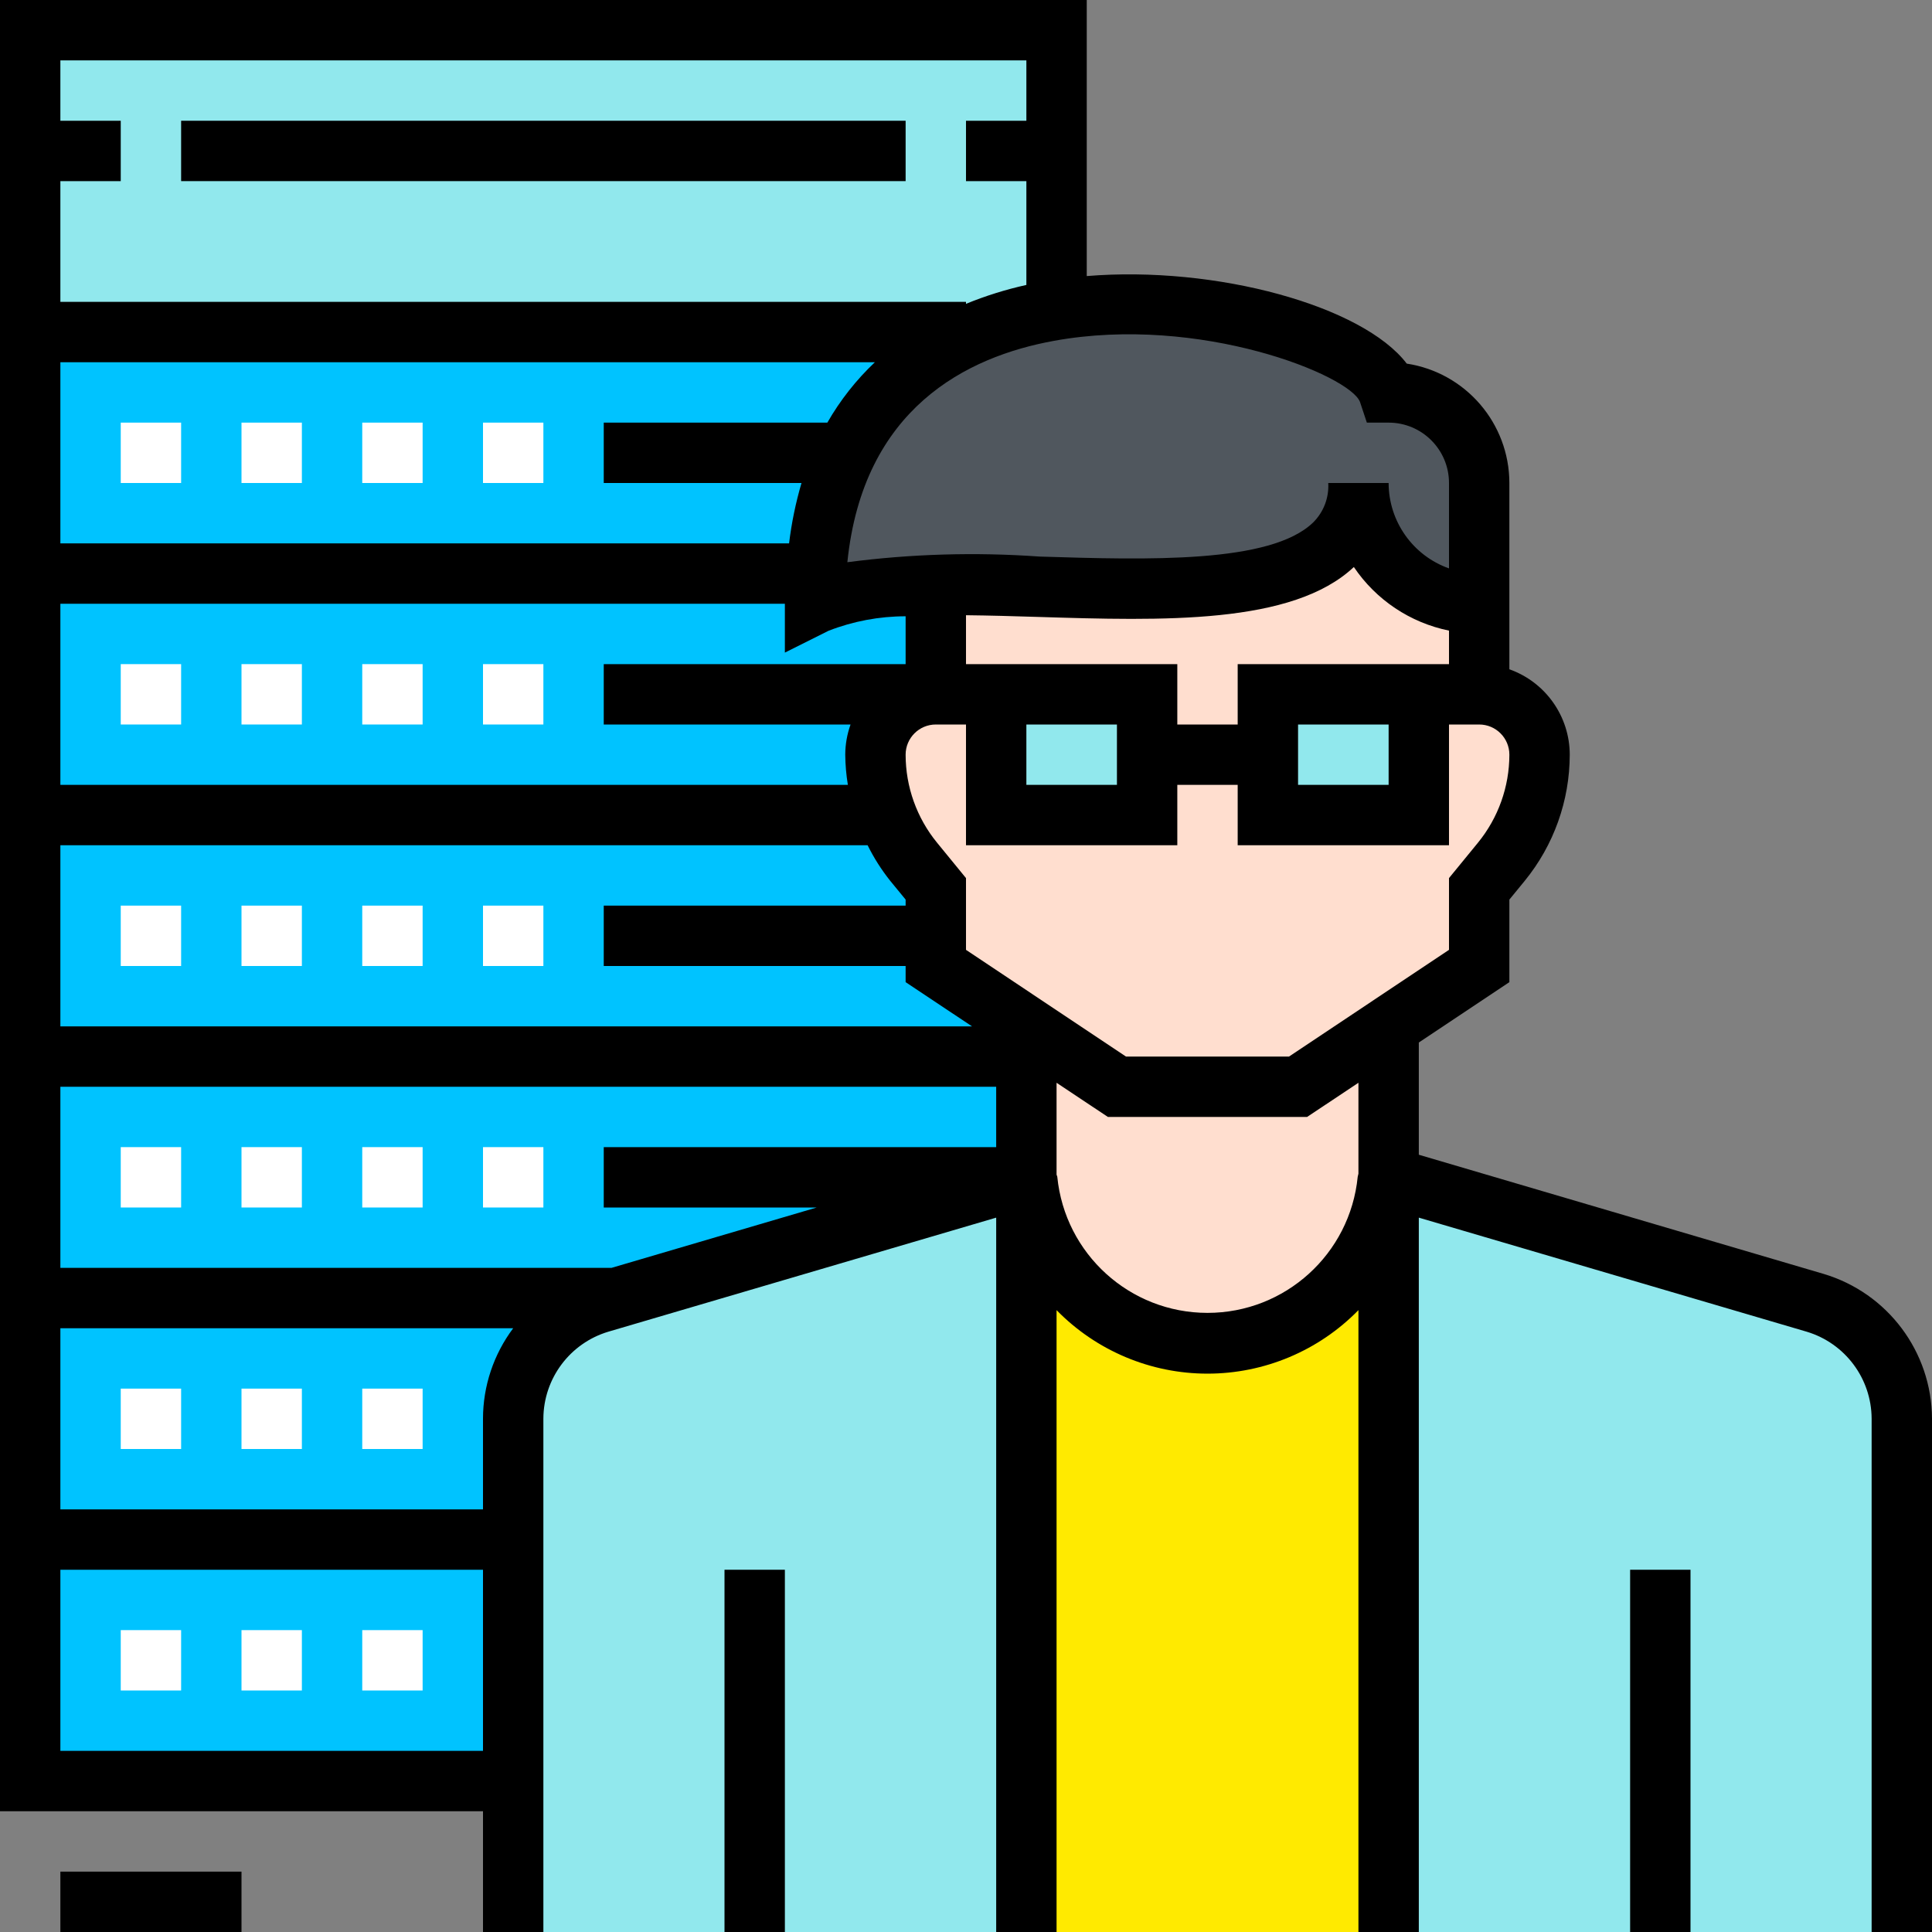
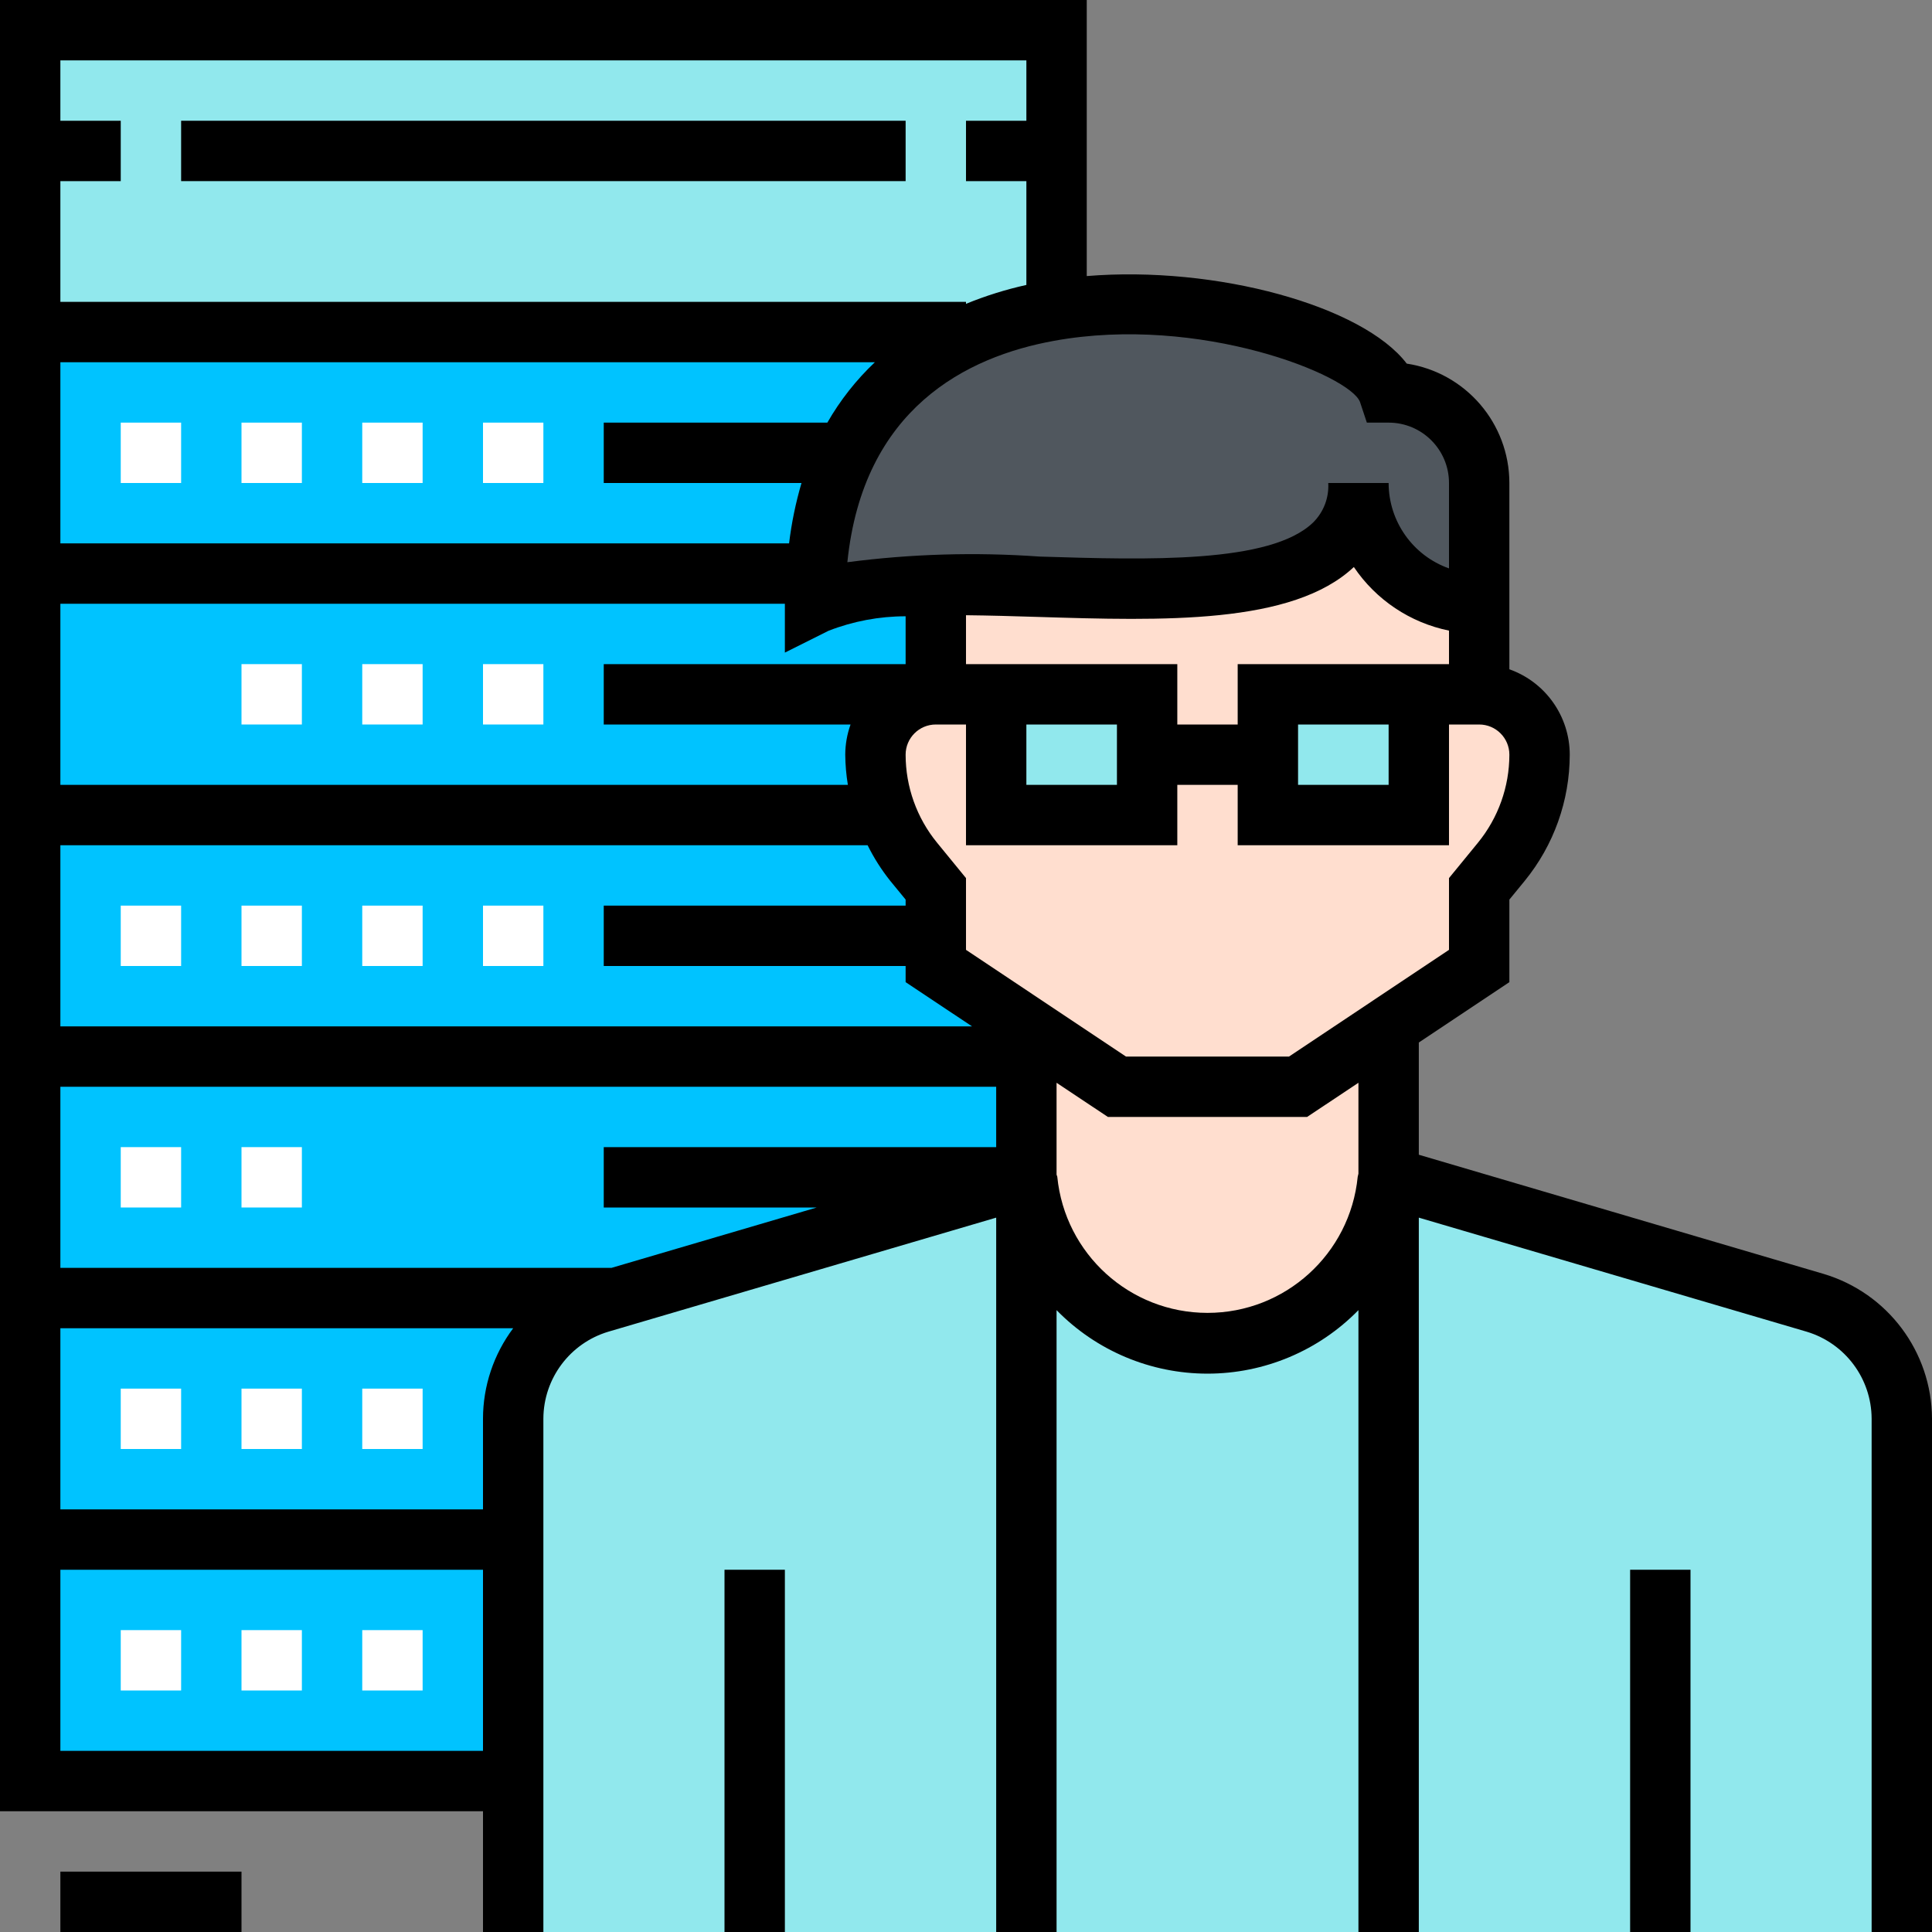
<svg xmlns="http://www.w3.org/2000/svg" height="512pt" viewBox="0 0 512 512" width="512pt">
  <rect x="0" y="0" width="512" height="512" fill="#808080" stroke="none" />
  <path d="m8 88h272v384h-272zm0 0" fill="#00c3ff" />
  <path d="m8 8h272v80h-272zm0 0" fill="#91e8ed" />
  <path d="m504 512v-136.055c.004-14.199-9.348-26.699-22.969-30.707l-113.031-33.238s-.09.238-.23.586c-2.426 24.562-23.086 43.285-47.77 43.285s-45.344-18.723-47.77-43.285c-.141-.348-.23-.586-.23-.586l-113.031 33.238c-13.621 4.008-22.973 16.508-22.969 30.707v136.055zm0 0" fill="#91e8ed" />
-   <path d="m272 304h96v208h-96zm0 0" fill="#ffea00" />
  <path d="m272 312s.09.238.23.586c2.426 24.562 23.086 43.285 47.77 43.285s45.344-18.723 47.77-43.285c.141-.348.23-.586.23-.586v-48h-96zm0 0" fill="#ffdecf" />
  <path d="m392 128v56c8.836 0 16 7.164 16 16 .004 10.348-3.574 20.375-10.129 28.383l-5.871 7.203v20.414l-48 32h-48l-48-32v-20.441l-5.871-7.199c-6.547-8-10.125-18.02-10.129-28.359 0-8.836 7.164-16 16-16v-56zm0 0" fill="#ffdecf" />
  <path d="m264 184h40v32h-40zm0 0" fill="#91e8ed" />
  <path d="m336 184h40v32h-40zm0 0" fill="#91e8ed" />
  <path d="m392 160c-17.652-.051-31.949-14.348-32-32 0 48-112 16-144 32 0-112 144-80 152-56 13.254 0 24 10.746 24 24zm0 0" fill="#50575e" />
  <g fill="#fff">
    <path d="m64 432h16v16h-16zm0 0" />
    <path d="m96 432h16v16h-16zm0 0" />
    <path d="m32 432h16v16h-16zm0 0" />
    <path d="m64 368h16v16h-16zm0 0" />
    <path d="m96 368h16v16h-16zm0 0" />
    <path d="m32 368h16v16h-16zm0 0" />
    <path d="m64 304h16v16h-16zm0 0" />
    <path d="m32 304h16v16h-16zm0 0" />
-     <path d="m96 304h16v16h-16zm0 0" />
-     <path d="m128 304h16v16h-16zm0 0" />
    <path d="m64 240h16v16h-16zm0 0" />
    <path d="m32 240h16v16h-16zm0 0" />
    <path d="m96 240h16v16h-16zm0 0" />
    <path d="m128 240h16v16h-16zm0 0" />
    <path d="m64 112h16v16h-16zm0 0" />
    <path d="m32 112h16v16h-16zm0 0" />
    <path d="m96 112h16v16h-16zm0 0" />
    <path d="m128 112h16v16h-16zm0 0" />
    <path d="m64 176h16v16h-16zm0 0" />
-     <path d="m32 176h16v16h-16zm0 0" />
    <path d="m96 176h16v16h-16zm0 0" />
    <path d="m128 176h16v16h-16zm0 0" />
  </g>
  <path d="m16 496h48v16h-48zm0 0" />
  <path d="m48 32h192v16h-192zm0 0" />
  <path d="m192 416h16v96h-16zm0 0" />
  <path d="m432 416h16v96h-16zm0 0" />
  <path d="m483.289 337.602-107.289-31.586v-29.734l24-16v-21.883l4.062-4.957c7.707-9.445 11.922-21.254 11.938-33.441-.012-10.168-6.418-19.23-16-22.633v-49.367c-.023-15.812-11.57-29.246-27.199-31.641-11.656-15.312-50.52-26.023-84.801-23.199v-73.16h-288v480h128v32h16v-136.055c.047-10.633 7.039-19.984 17.223-23.035l102.777-30.223v189.312h16v-164.801c10.523 10.766 24.945 16.832 40 16.832s29.477-6.066 40-16.832v164.801h16v-189.312l102.777 30.223c10.184 3.051 17.176 12.402 17.223 23.035v136.055h16v-136.055c-.086-17.711-11.746-33.277-28.711-38.344zm-122.875-231.074 1.816 5.473h5.77c8.836 0 16 7.164 16 16v22.633c-9.582-3.402-15.988-12.465-16-22.633h-16c.23 3.898-1.227 7.707-4 10.457-11.258 10.918-43.77 9.926-72.496 9.039-16.988-1.211-34.055-.711-50.945 1.496 4.16-40.719 31.547-54.473 54.816-58.68 38.602-7.008 78.387 9.137 81.039 16.215zm-32.414 69.473v16h-16v-16h-56v-12.961c6.184.066 12.602.25 18.984.449 33.23 1.031 67.535 2.07 83.801-13.223 5.871 8.707 14.926 14.758 25.215 16.855v8.879zm40 16v16h-24v-16zm-72 0v16h-24v-16zm-280-144h16v-16h-16v-16h256v16h-16v16h16v27.512c-5.465 1.211-10.82 2.887-16 5.008v-.52h-240zm0 48h215.848c-4.957 4.688-9.203 10.078-12.59 16h-59.258v16h52.406c-1.535 5.234-2.641 10.586-3.293 16h-193.113zm0 64h192v12.945l11.574-5.785c6.512-2.535 13.438-3.836 20.426-3.84v12.68h-80v16h65.406c-.922 2.566-1.395 5.273-1.406 8 .027 2.68.258 5.355.695 8h-208.695zm0 64h213.93c1.66 3.355 3.672 6.523 6.008 9.449l4.062 4.949v1.602h-80v16h80v4.281l17.602 11.719h-241.602zm112 240h-112v-48h112zm0-88.055v24.055h-112v-48h120c-5.18 6.91-7.988 15.309-8 23.945zm136-71.945h-104v16h56.449l-54.402 16h-146.047v-48h248zm96 7.039-.191.801c-2.016 20.477-19.234 36.086-39.809 36.086s-37.793-15.609-39.809-36.086l-.191-.559v-24.336l13.602 9.055h52.797l13.602-9.055zm-18.398-31.039h-43.203l-42.398-28.281v-19.016l-7.672-9.383c-5.383-6.582-8.324-14.82-8.328-23.32 0-4.418 3.582-8 8-8h8v32h56v-16h16v16h56v-32h8c4.418 0 8 3.582 8 8-.008 8.504-2.949 16.742-8.328 23.328l-7.672 9.375v19.016zm0 0" />
</svg>